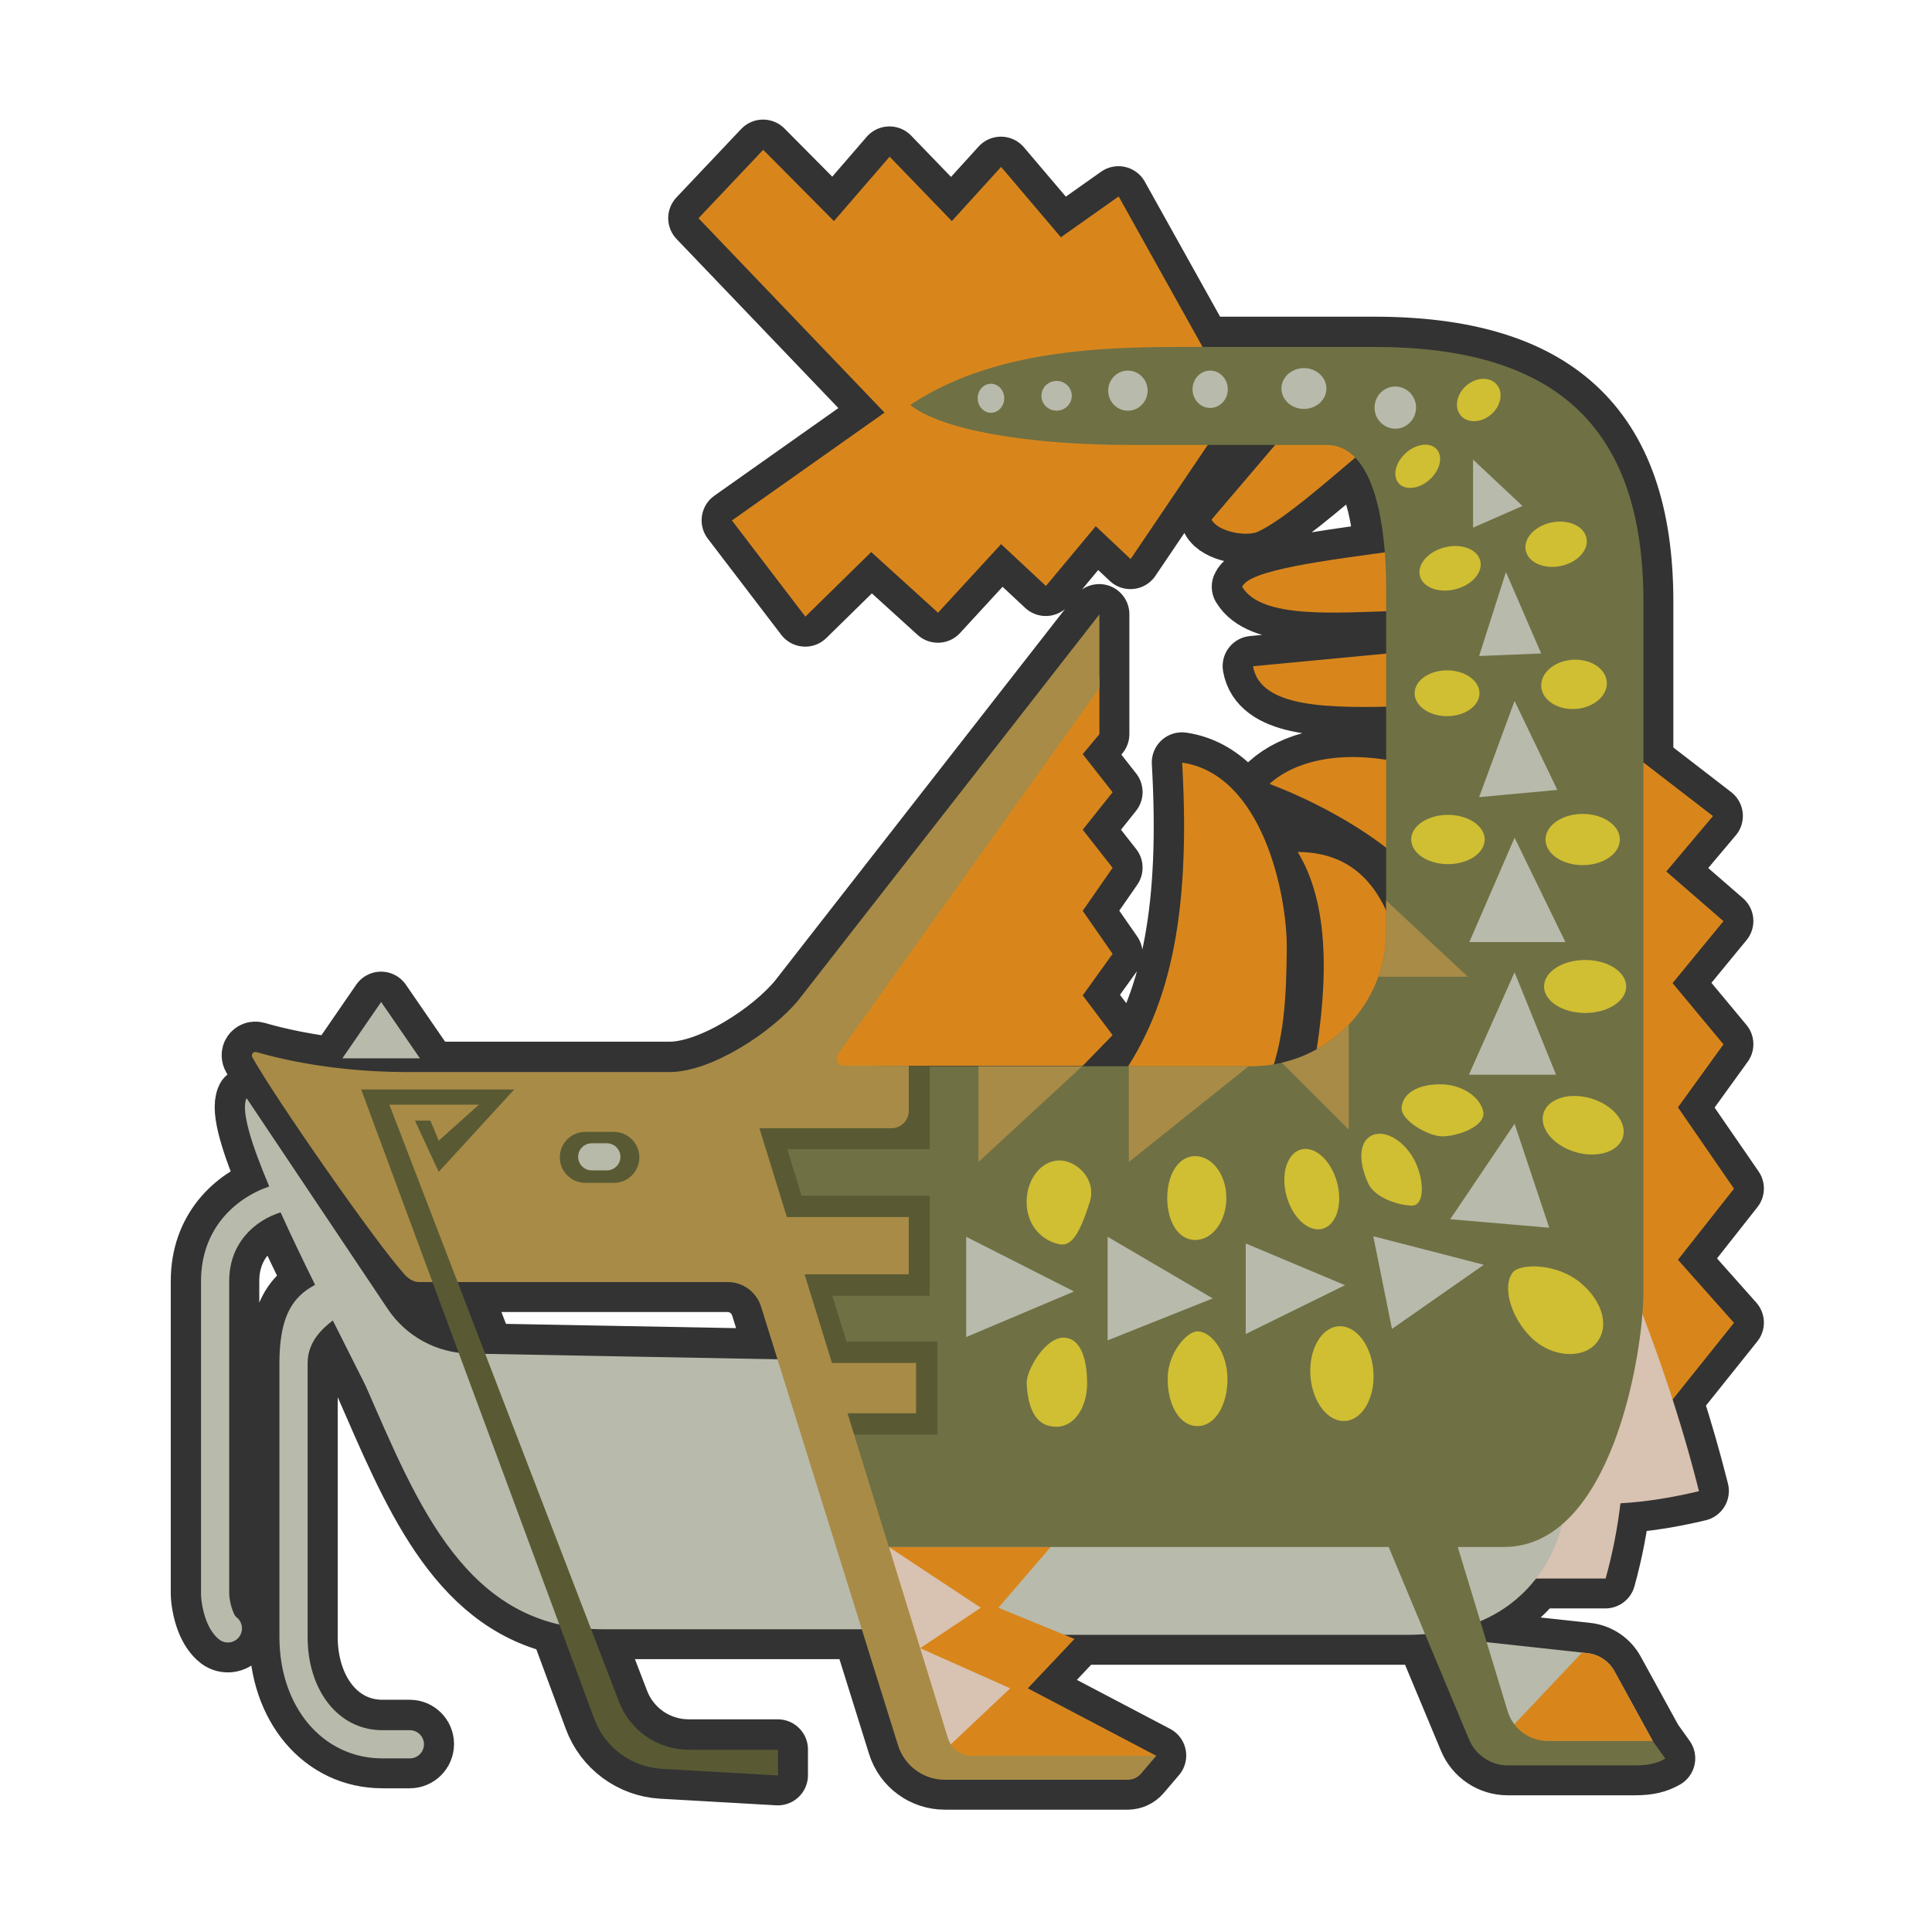
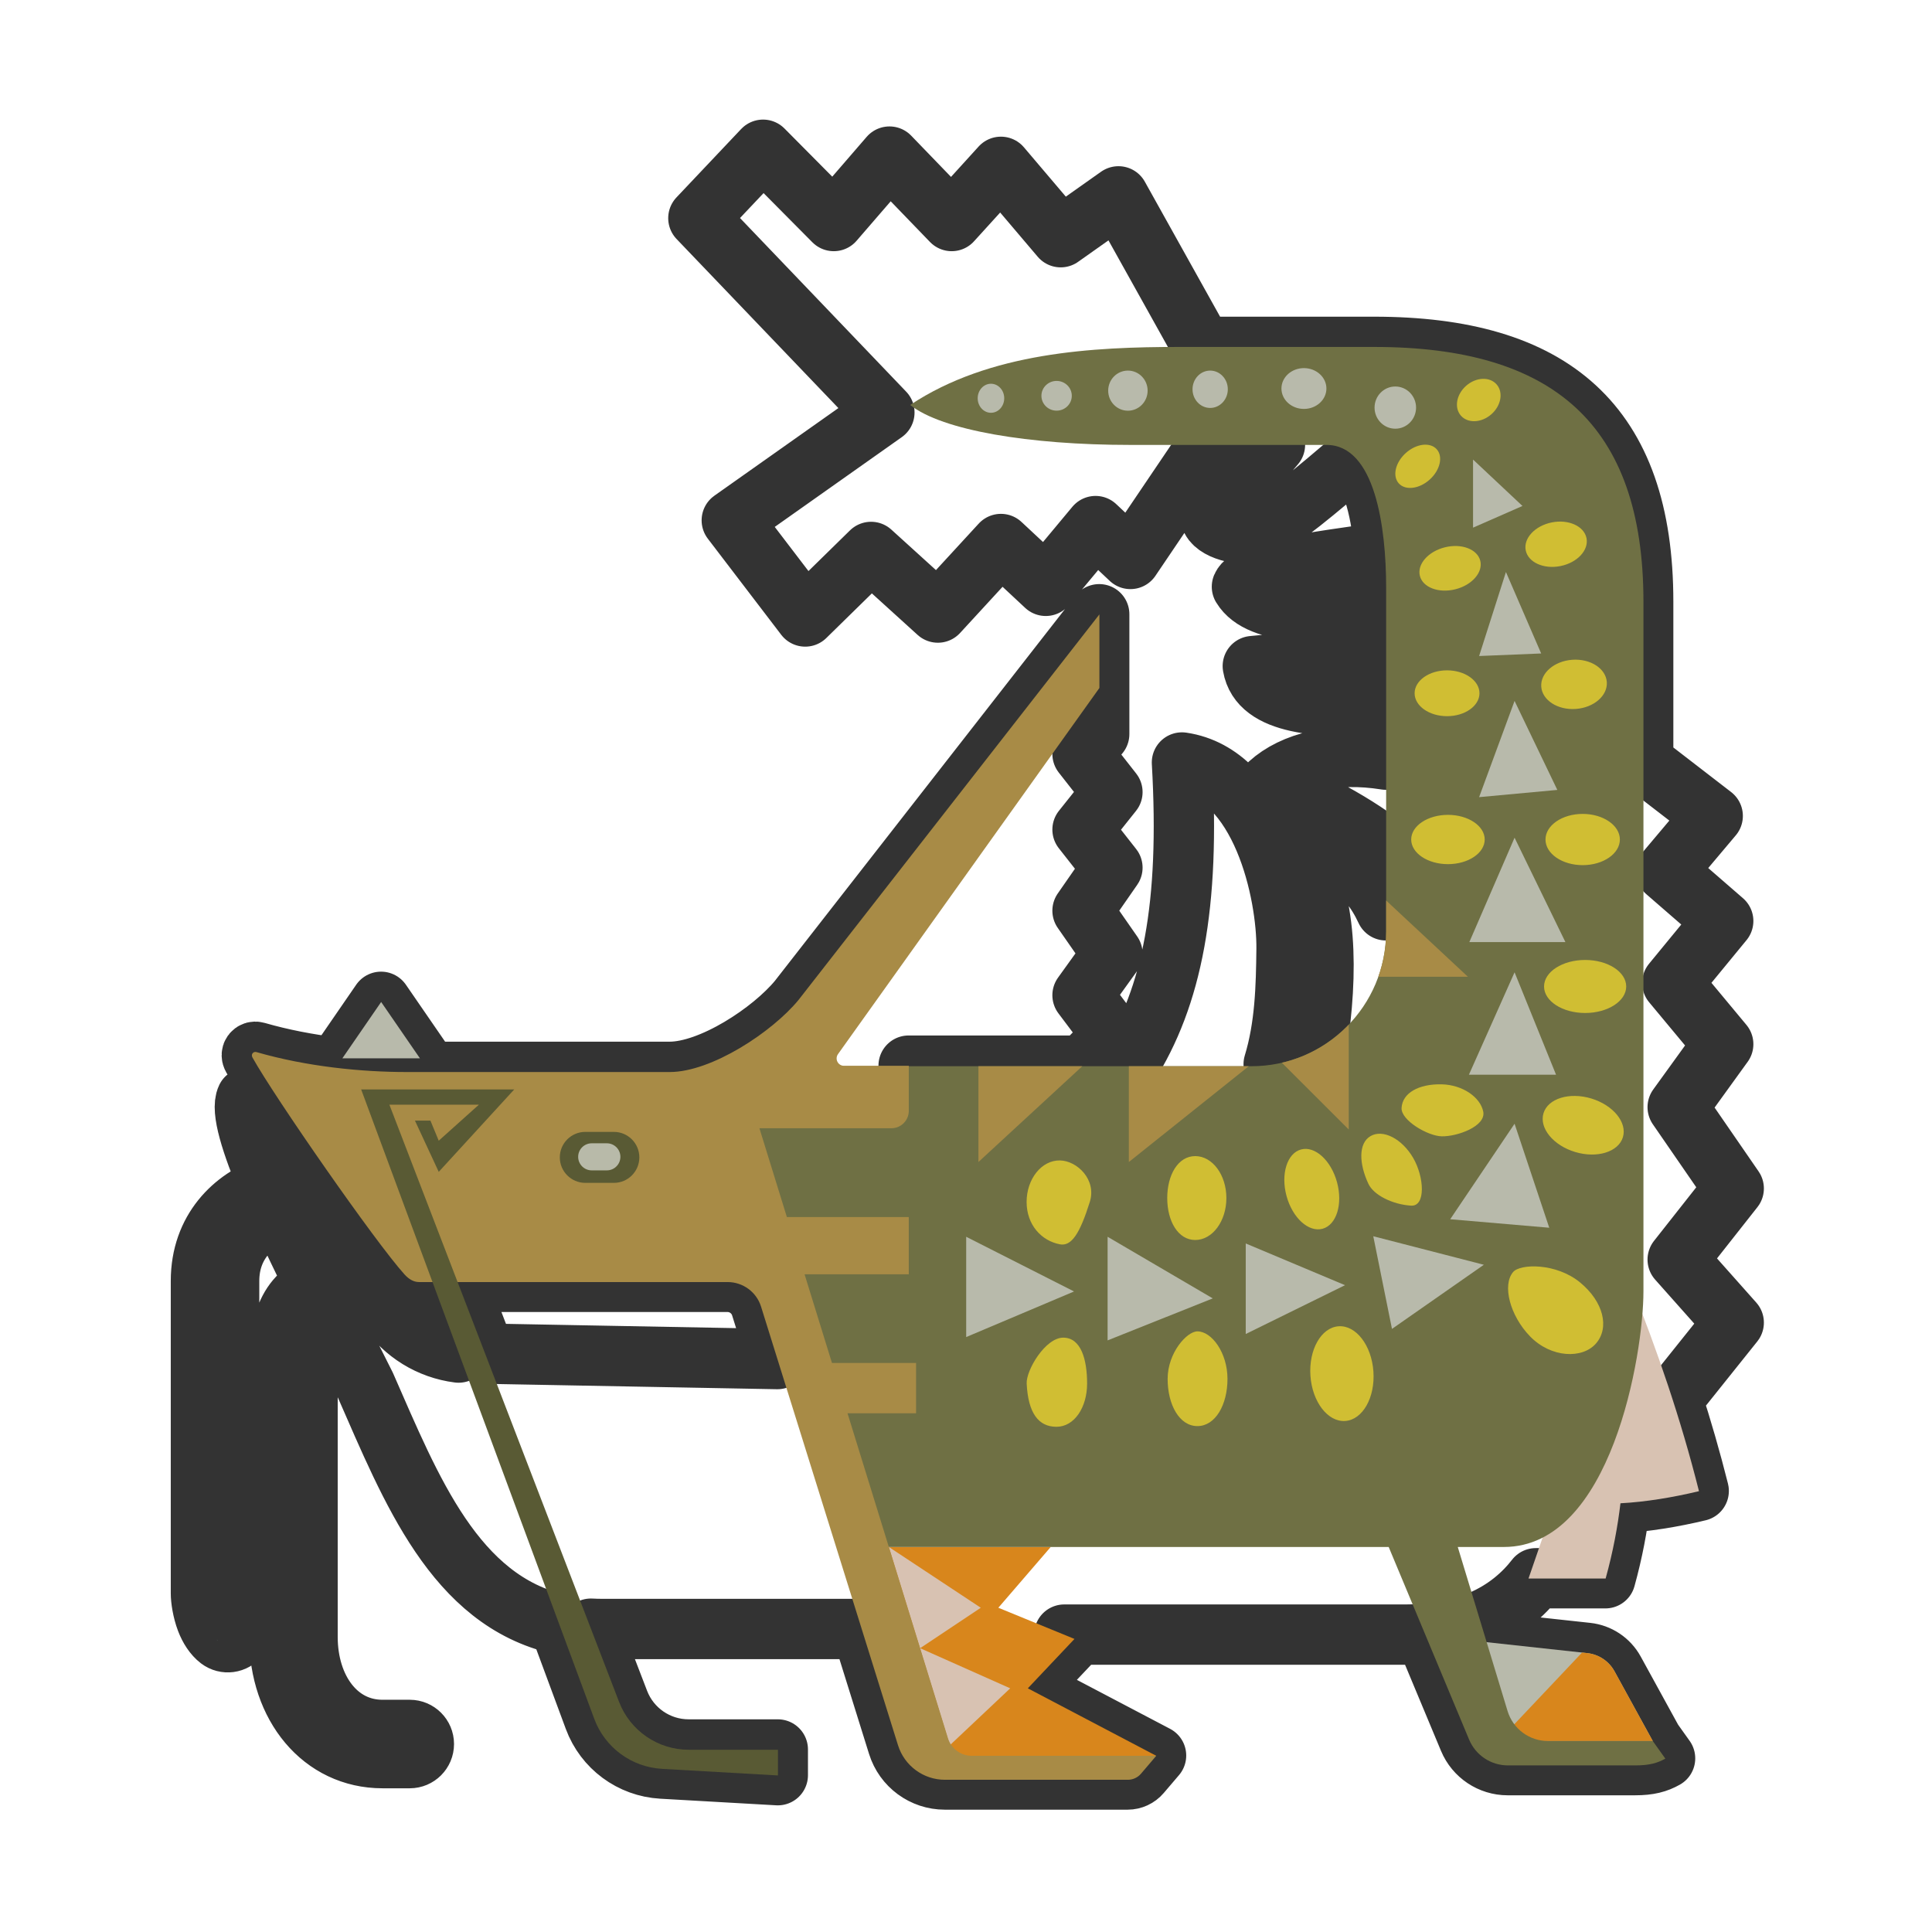
<svg xmlns="http://www.w3.org/2000/svg" width="100%" height="100%" viewBox="0 0 256 256" version="1.1" xml:space="preserve" style="fill-rule:evenodd;clip-rule:evenodd;stroke-linecap:round;stroke-linejoin:round;stroke-miterlimit:1.5;">
  <g transform="matrix(0.934,0,0,0.934,4.285,10.771)">
    <g transform="matrix(1.491,0,0,1.491,-58.3,-65.671)">
      <path d="M194.456,203.618C193.71,204.039 192.936,204.263 191.599,204.263C191.599,204.263 183.735,204.263 179.477,204.263C177.863,204.263 176.408,203.293 175.786,201.804L171.599,191.774C171.041,191.818 170.459,191.842 169.853,191.842L137.291,191.842L138.242,192.231L133.805,196.93L146.023,203.349L128.475,203.349L146.023,203.349C146.023,203.349 145.149,204.374 144.573,205.05C144.26,205.419 143.801,205.631 143.317,205.631C140.574,205.631 131.098,205.631 125.921,205.631C123.874,205.631 122.065,204.3 121.455,202.346L118.009,191.309L93.369,191.309C92.988,191.309 92.614,191.299 92.248,191.279L94.917,198.221C95.972,200.963 98.607,202.773 101.545,202.773C105.364,202.773 110.032,202.773 110.032,202.773L110.032,205.219C110.032,205.219 103.655,204.856 99,204.591C96.095,204.425 93.564,202.555 92.554,199.826L89.234,190.862C79.302,188.593 75.161,178.076 70.8,168.132C69.846,166.222 68.776,164.111 67.682,161.931C66.579,162.782 65.287,164.032 65.287,165.994L65.287,192.064C65.287,197 68.107,200.913 72.416,200.913L75.014,200.913C75.754,200.913 76.355,201.514 76.355,202.255C76.355,202.995 75.754,203.596 75.014,203.596L72.416,203.596C66.678,203.596 62.609,198.646 62.604,192.076C62.604,192.076 62.604,190.664 62.604,165.994C62.604,162.784 63.267,161.066 64.194,159.957C64.703,159.349 65.311,158.918 65.994,158.539C64.836,156.192 63.706,153.842 62.714,151.647C60.222,152.442 57.826,154.582 57.826,158.193L57.826,187.925C57.826,188.275 57.934,188.94 58.157,189.526C58.253,189.778 58.343,190.032 58.513,190.162C59.102,190.611 59.215,191.453 58.766,192.042C58.317,192.631 57.475,192.744 56.886,192.295C56.373,191.903 55.938,191.239 55.649,190.478C55.295,189.546 55.143,188.483 55.143,187.925C55.143,187.925 55.143,158.193 55.143,158.193C55.143,153.311 58.276,150.345 61.633,149.18C59.92,145.132 58.917,141.928 59.478,140.779C59.478,140.779 68.274,153.917 72.907,160.836C74.457,163.151 76.927,164.661 79.659,165.007L77.167,158.279L75.889,158.279C75.342,158.279 74.883,157.969 74.516,157.564C71.766,154.538 62.114,140.653 60.04,136.916C59.97,136.79 59.958,136.641 60.042,136.524C60.126,136.407 60.275,136.357 60.413,136.398C65.238,137.792 70.454,138.296 74.712,138.296L99.741,138.296C103.705,138.296 109.459,134.507 111.982,131.449L140.614,94.756L140.614,106.154L139.027,108.051L141.871,111.678L139.027,115.246L141.871,118.867L139.027,122.963L141.871,127.051L139.027,131.006L141.871,134.786L139.027,137.706L122.48,137.706L122.48,137.743L143.355,137.743C147.55,131.129 149.272,122.481 148.487,108.861C156.111,109.978 158.494,121.372 158.439,126.585C158.401,130.243 158.303,133.99 157.214,137.566C158.669,137.321 160.041,136.832 161.286,136.141C162.451,128.55 162.254,121.885 159.479,117.361C163.31,117.384 166.132,119.115 167.894,122.927L167.894,116.957C164.301,114.163 159.757,111.991 156.797,110.886C159.057,108.833 163.005,107.812 167.894,108.591L167.894,103.543C161.621,103.663 155.873,103.423 155.228,99.689L167.894,98.488L167.894,94.458C162.046,94.664 155.918,94.988 154.194,92.137C154.826,90.653 160.936,89.774 167.769,88.855C167.493,85.294 166.714,81.665 164.955,79.841C161.432,82.838 157.934,85.844 155.713,86.883C154.614,87.397 151.861,86.893 151.285,85.738L157.336,78.634L150.924,78.634L143.584,89.494L140.267,86.367L135.528,92.053L131.263,88.073L125.263,94.596L118.907,88.827L112.64,94.969L105.653,85.821L120.173,75.561L102.474,57.068L108.63,50.559L115.358,57.341L120.658,51.21L126.577,57.341L131.263,52.184L136.95,58.88L142.447,54.994L150.43,69.313L166.753,69.313C183.71,69.313 192.373,76.609 192.373,93.566L192.373,108.843L198.988,113.946L194.545,119.218L199.988,123.943L195.144,129.838L199.988,135.662L195.656,141.657L200.988,149.394L195.656,156.159L200.988,162.157L195.15,169.454C196.071,172.311 196.913,175.214 197.656,178.173C195.182,178.768 192.542,179.203 190.187,179.325C189.924,181.537 189.493,183.89 188.776,186.481L182.161,186.481C180.987,187.999 179.29,189.516 176.853,190.547L177.458,192.54L187.028,193.58C188.123,193.699 189.092,194.345 189.622,195.312C190.922,197.68 193.26,201.943 193.26,201.943L194.456,203.618ZM79.556,158.279L82.183,165.109L109.99,165.626L108.426,160.618C107.991,159.226 106.703,158.279 105.245,158.279L79.556,158.279ZM72.281,131.633L75.969,136.99L68.593,136.99L72.281,131.633Z" style="fill:none;stroke:rgb(51,51,51);stroke-width:5.74px;" />
    </g>
-     <path d="M231.804,188.142L241.411,176.136L233.46,167.192L241.411,157.104L233.46,145.567L239.92,136.627L232.697,127.941L239.92,119.151L231.804,112.106L238.429,104.244L226.007,94.661L226.007,182.422L231.804,188.142ZM153.594,142.454C161.205,132.242 164.403,118.895 163.122,96.661C174.49,98.327 178.044,115.318 177.963,123.091C177.895,129.576 177.702,136.249 175.05,142.454L153.594,142.454ZM151.383,84.476L151.383,92.625L149.016,95.454L153.256,100.862L149.016,106.182L153.256,111.582L149.016,117.69L153.256,123.786L149.016,129.684L153.256,135.32L149.016,139.674L113.372,139.674L113.372,136.903L151.383,84.476ZM181.835,139.618C183.968,127.359 183.926,116.531 179.513,109.337C186.164,109.376 190.775,112.868 193.227,120.688L193.227,139.062L181.835,139.618ZM194.16,96.661C185.903,94.823 179.201,96.331 175.513,99.681C180.528,101.553 188.59,105.478 194.16,110.483L194.16,96.661ZM194.16,88.683C184.026,88.934 174.208,88.967 173.174,82.985L194.16,80.995L194.16,88.683ZM167.135,51.027L155.811,67.782L150.864,63.118L143.797,71.598L137.437,65.662L128.491,75.39L119.012,66.787L109.667,75.946L99.248,62.304L120.901,47.005L94.508,19.428L103.688,9.722L113.721,19.834L121.624,10.693L130.449,19.834L137.437,12.146L145.918,22.13L154.115,16.335L166.129,37.883L167.135,51.027ZM194.16,75.115C184.858,75.381 174.41,76.317 171.632,71.722C172.644,69.345 183.083,68.01 194.16,66.522L194.16,75.115ZM177.697,49.968L167.295,62.18C168.154,63.903 172.259,64.654 173.898,63.888C177.621,62.146 183.75,56.699 189.633,51.729L177.697,49.968Z" style="fill:rgb(216,134,28);" />
    <path d="M212.261,212.408L223.201,212.408C224.27,208.543 224.913,205.035 225.304,201.736C228.817,201.555 232.754,200.906 236.443,200.018C233.872,189.783 230.512,179.999 226.704,170.47L212.261,212.408Z" style="fill:rgb(216,194,178);" />
-     <path d="M33.606,156.785C31.052,150.748 29.556,145.971 30.393,144.257C30.393,144.257 43.51,163.848 50.418,174.165C53.015,178.045 57.346,180.409 62.013,180.496C76.765,180.77 108.28,181.357 108.28,181.357L217.088,204.406C217.088,204.406 214.461,220.401 194.982,220.401L122.305,220.401L119.39,219.607L80.931,219.607C61.538,219.607 54.615,201.781 47.276,185.046C45.854,182.198 44.257,179.049 42.627,175.798C40.981,177.068 39.054,178.932 39.054,181.857L39.054,220.732C39.054,228.093 43.26,233.929 49.685,233.929L53.56,233.929C54.664,233.929 55.56,234.825 55.56,235.929C55.56,237.032 54.664,237.929 53.56,237.929L49.685,237.929C41.129,237.929 35.062,230.548 35.055,220.751C35.055,220.751 35.054,218.645 35.054,181.857C35.054,177.07 36.042,174.509 37.426,172.855C38.184,171.948 39.09,171.305 40.109,170.741C38.383,167.24 36.697,163.737 35.219,160.464C31.502,161.648 27.929,164.84 27.929,170.225L27.929,214.561C27.929,215.083 28.091,216.074 28.422,216.947C28.565,217.324 28.7,217.703 28.954,217.897C29.832,218.566 30.001,219.822 29.331,220.7C28.662,221.578 27.406,221.747 26.528,221.077C25.762,220.493 25.114,219.502 24.683,218.368C24.155,216.977 23.929,215.392 23.929,214.561C23.929,214.561 23.929,170.225 23.929,170.225C23.929,162.944 28.601,158.522 33.606,156.785Z" style="fill:rgb(184,186,171);" />
    <g>
      <path d="M144.476,207.935L137.046,216.557L147.846,220.982L141.228,227.988L159.448,237.561L128.421,237.561L119.796,207.935L144.476,207.935Z" style="fill:rgb(216,134,28);" />
      <path d="M121.511,207.935L134.555,216.557L125.949,222.295L138.729,227.988L130.163,236.065L121.511,207.935Z" style="fill:rgb(216,194,178);" />
    </g>
    <path d="M205.635,221.367C205.635,221.367 215.701,222.461 220.593,222.993C222.227,223.17 223.672,224.135 224.462,225.576C226.4,229.108 229.888,235.464 229.888,235.464L209.979,235.464L205.635,221.367Z" style="fill:rgb(184,186,171);" />
    <clipPath id="_clip1">
      <path d="M205.635,221.367C205.635,221.367 215.701,222.461 220.593,222.993C222.227,223.17 223.672,224.135 224.462,225.576C226.4,229.108 229.888,235.464 229.888,235.464L209.979,235.464L205.635,221.367Z" />
    </clipPath>
    <g clip-path="url(#_clip1)">
      <path d="M220.519,222.216L208.816,234.597L208.816,235.997L230.695,235.997L230.695,222.216L220.519,222.216Z" style="fill:rgb(216,134,28);" />
    </g>
    <path d="M192.423,207.935L119.796,207.935L98.842,139.73L172.946,139.73C183.503,139.73 192.062,131.172 192.062,120.614L192.062,71.831C192.062,63.223 190.479,51.587 183.598,51.587C150.695,51.587 155.695,51.587 155.695,51.587C141.468,51.587 129.063,49.527 124.54,45.919C135.82,38.416 150.546,37.688 162.695,37.688C162.695,37.688 145.695,37.688 190.361,37.688C215.646,37.688 228.565,48.567 228.565,73.853L228.565,171.686C228.565,180.519 224.032,207.935 208.771,207.935L202.223,207.935L209.291,231.217C210.057,233.739 212.384,235.464 215.02,235.464L229.888,235.464L231.671,237.961C230.558,238.589 229.405,238.923 227.41,238.923C227.41,238.923 215.683,238.923 209.334,238.923C206.928,238.923 204.758,237.477 203.831,235.257L192.423,207.935Z" style="fill:rgb(111,112,68);" />
    <clipPath id="_clip2">
      <path d="M192.423,207.935L119.796,207.935L98.842,139.73L172.946,139.73C183.503,139.73 192.062,131.172 192.062,120.614L192.062,71.831C192.062,63.223 190.479,51.587 183.598,51.587C150.695,51.587 155.695,51.587 155.695,51.587C141.468,51.587 129.063,49.527 124.54,45.919C135.82,38.416 150.546,37.688 162.695,37.688C162.695,37.688 145.695,37.688 190.361,37.688C215.646,37.688 228.565,48.567 228.565,73.853L228.565,171.686C228.565,180.519 224.032,207.935 208.771,207.935L202.223,207.935L209.291,231.217C210.057,233.739 212.384,235.464 215.02,235.464L229.888,235.464L231.671,237.961C230.558,238.589 229.405,238.923 227.41,238.923C227.41,238.923 215.683,238.923 209.334,238.923C206.928,238.923 204.758,237.477 203.831,235.257L192.423,207.935Z" />
    </clipPath>
    <g clip-path="url(#_clip2)">
-       <path d="M99.026,138.206L116.027,192L128.4,192L128.4,178.8L115.5,178.8L113.5,172.3L127.3,172.3L127.3,158.1L109.131,158.1L107.1,151.5L127.3,151.5L127.3,138.206L99.026,138.206Z" style="fill:rgb(89,90,52);" />
      <path d="M152.546,163.927L167.466,172.669L152.546,178.626L152.546,163.927ZM132.484,163.927L132.484,178.155L147.786,171.686L132.484,163.927ZM172.145,164.877L186.229,170.795L172.145,177.721L172.145,164.877ZM205.923,167.898L190.236,163.851L192.89,176.998L205.923,167.898ZM210.282,147.892L201.151,161.439L215.202,162.645L210.282,147.892ZM210.282,126.406L203.805,140.936L216.167,140.936L210.282,126.406ZM210.282,107.311L203.865,122.121L217.494,122.121L210.282,107.311ZM210.282,87.906L205.252,101.557L216.348,100.532L210.282,87.906ZM209.057,69.621L205.252,81.536L214.056,81.175L209.057,69.621ZM204.392,53.667L204.392,63.325L211.403,60.249L204.392,53.667ZM193.362,43.3C194.987,43.3 196.307,44.642 196.307,46.294C196.307,47.946 194.987,49.287 193.362,49.287C191.737,49.287 190.418,47.946 190.418,46.294C190.418,44.642 191.737,43.3 193.362,43.3ZM135.998,42.908C137.037,42.908 137.881,43.831 137.881,44.969C137.881,46.106 137.037,47.03 135.998,47.03C134.959,47.03 134.115,46.106 134.115,44.969C134.115,43.831 134.959,42.908 135.998,42.908ZM155.427,41.043C156.971,41.043 158.224,42.318 158.224,43.889C158.224,45.46 156.971,46.735 155.427,46.735C153.883,46.735 152.629,45.46 152.629,43.889C152.629,42.318 153.883,41.043 155.427,41.043ZM145.311,42.508C146.5,42.508 147.466,43.453 147.466,44.618C147.466,45.783 146.5,46.728 145.311,46.728C144.122,46.728 143.157,45.783 143.157,44.618C143.157,43.453 144.122,42.508 145.311,42.508ZM180.398,40.691C182.158,40.691 183.588,41.988 183.588,43.586C183.588,45.184 182.158,46.482 180.398,46.482C178.637,46.482 177.208,45.184 177.208,43.586C177.208,41.988 178.637,40.691 180.398,40.691ZM167.097,41.043C168.479,41.043 169.6,42.23 169.6,43.693C169.6,45.155 168.479,46.343 167.097,46.343C165.716,46.343 164.594,45.155 164.594,43.693C164.594,42.23 165.716,41.043 167.097,41.043Z" style="fill:rgb(184,186,171);" />
      <path d="M146.252,178.239C148.791,178.239 149.638,181.365 149.638,184.751C149.638,188.136 147.828,190.885 145.289,190.885C142.749,190.885 141.272,188.953 141.065,184.751C140.972,182.863 143.713,178.239 146.252,178.239ZM165.287,177.347C167.324,177.347 169.553,180.391 169.553,184.087C169.553,187.784 167.826,190.786 165.287,190.786C162.748,190.786 161.063,187.784 161.063,184.087C161.063,180.391 163.795,177.347 165.287,177.347ZM185.313,176.624C187.779,176.45 189.993,179.319 190.255,183.026C190.517,186.733 188.728,189.885 186.263,190.059C183.797,190.233 181.583,187.365 181.321,183.657C181.059,179.95 182.848,176.798 185.313,176.624ZM219.578,170.408C222.899,173.143 223.776,176.808 221.848,179.049C219.92,181.29 215.455,181.125 212.47,178.048C209.629,175.118 208.499,170.782 210.079,168.925C211.091,167.736 216.188,167.617 219.578,170.408ZM145.779,153.097C148.226,153.137 151.014,155.835 150.021,158.986C148.6,163.494 147.422,165.306 145.779,164.996C143.162,164.501 141.056,162.236 141.056,158.986C141.056,155.736 143.173,153.054 145.779,153.097ZM164.98,152.483C167.418,152.483 169.397,155.15 169.397,158.434C169.397,161.718 167.418,164.384 164.98,164.384C162.543,164.384 161.006,161.718 161.006,158.434C161.006,155.15 162.543,152.483 164.98,152.483ZM179.986,151.543C181.963,151.006 184.252,153.09 185.095,156.195C185.937,159.299 185.016,162.255 183.039,162.791C181.061,163.328 178.772,161.243 177.929,158.139C177.087,155.035 178.008,152.079 179.986,151.543ZM189.848,149.644C191.598,148.625 194.306,150.008 195.892,152.73C197.479,155.453 197.702,159.647 195.596,159.511C192.965,159.341 190.304,158.021 189.552,156.425C188.211,153.578 188.098,150.664 189.848,149.644ZM221.161,144.308C224.27,145.245 226.283,147.706 225.652,149.8C225.021,151.895 221.984,152.836 218.875,151.899C215.765,150.963 213.753,148.502 214.384,146.407C215.014,144.312 218.051,143.372 221.161,144.308ZM199.947,142.3C202.92,142.369 205.426,144.134 205.836,146.165C206.258,148.256 202.129,149.724 199.947,149.676C197.947,149.632 194.154,147.397 194.251,145.65C194.368,143.521 196.697,142.224 199.947,142.3ZM220.292,124.656C223.508,124.656 226.12,126.342 226.12,128.418C226.12,130.493 223.508,132.179 220.292,132.179C217.075,132.179 214.464,130.493 214.464,128.418C214.464,126.342 217.075,124.656 220.292,124.656ZM219.945,103.935C222.857,103.935 225.221,105.563 225.221,107.57C225.221,109.576 222.857,111.205 219.945,111.205C217.033,111.205 214.669,109.576 214.669,107.57C214.669,105.563 217.033,103.935 219.945,103.935ZM200.831,104.07C203.709,104.07 206.045,105.637 206.045,107.566C206.045,109.496 203.709,111.063 200.831,111.063C197.953,111.063 195.616,109.496 195.616,107.566C195.616,105.637 197.953,104.07 200.831,104.07ZM200.702,83.568C203.241,83.568 205.303,85.025 205.303,86.819C205.303,88.614 203.241,90.071 200.702,90.071C198.163,90.071 196.101,88.614 196.101,86.819C196.101,85.025 198.163,83.568 200.702,83.568ZM218.474,82.068C221.04,81.889 223.234,83.305 223.369,85.231C223.504,87.156 221.529,88.865 218.963,89.045C216.396,89.225 214.202,87.808 214.067,85.882C213.932,83.957 215.907,82.248 218.474,82.068ZM200.388,66.116C202.753,65.525 205.006,66.379 205.417,68.022C205.827,69.665 204.241,71.479 201.876,72.07C199.511,72.661 197.258,71.807 196.847,70.164C196.436,68.521 198.023,66.707 200.388,66.116ZM215.553,62.584C217.932,62.105 220.143,63.104 220.487,64.812C220.83,66.52 219.177,68.295 216.798,68.774C214.419,69.252 212.208,68.254 211.864,66.546C211.521,64.838 213.174,63.063 215.553,62.584ZM194.848,52.739C196.331,51.402 198.296,51.159 199.233,52.198C200.17,53.237 199.726,55.166 198.242,56.504C196.759,57.842 194.794,58.084 193.857,57.045C192.92,56.007 193.364,54.077 194.848,52.739ZM203.427,43.184C204.828,41.963 206.759,41.884 207.738,43.007C208.717,44.13 208.375,46.032 206.975,47.253C205.575,48.473 203.643,48.553 202.664,47.43C201.685,46.307 202.027,44.404 203.427,43.184Z" style="fill:rgb(208,190,51);" />
      <path d="M134.22,139.674L134.22,153.321L149.016,139.674L134.22,139.674ZM155.56,139.674L155.56,153.321L172.643,139.674L155.56,139.674ZM177.272,139.239L186.759,148.714L186.759,133.829L177.272,139.239ZM190.954,127.042L203.667,127.042L192.062,116.221L190.954,127.042Z" style="fill:rgb(168,139,70);" />
    </g>
    <path d="M115.649,188.969L125.373,188.969L125.373,181.83L113.443,181.83L109.556,169.253L124.338,169.253L124.338,161.13L107.045,161.13L103.151,148.53L121.874,148.53C123.236,148.53 124.341,147.425 124.341,146.062C124.341,143.442 124.341,139.674 124.341,139.674L115.153,139.674C114.759,139.674 114.399,139.454 114.219,139.105C114.039,138.755 114.07,138.334 114.298,138.014C120.752,128.973 151.383,86.066 151.383,86.066L151.383,75.629L108.686,130.344C104.923,134.904 96.344,140.555 90.432,140.555L53.11,140.555C46.76,140.555 38.982,139.803 31.787,137.724C31.581,137.663 31.36,137.738 31.234,137.912C31.109,138.086 31.126,138.308 31.231,138.496C34.324,144.069 48.716,164.774 52.817,169.287C53.365,169.891 54.049,170.352 54.864,170.352C61.168,170.352 88.644,170.352 98.641,170.352C100.814,170.352 102.736,171.765 103.383,173.84C106.999,185.422 118.617,222.629 122.812,236.065C123.722,238.979 126.42,240.963 129.472,240.963C137.191,240.963 151.323,240.963 155.413,240.963C156.134,240.963 156.819,240.647 157.286,240.098C158.145,239.09 159.448,237.561 159.448,237.561L133.281,237.561C131.727,237.561 130.354,236.548 129.895,235.063L115.649,188.969Z" style="fill:rgb(168,139,70);" />
    <clipPath id="_clip3">
      <path d="M115.649,188.969L125.373,188.969L125.373,181.83L113.443,181.83L109.556,169.253L124.338,169.253L124.338,161.13L107.045,161.13L103.151,148.53L121.874,148.53C123.236,148.53 124.341,147.425 124.341,146.062C124.341,143.442 124.341,139.674 124.341,139.674L115.153,139.674C114.759,139.674 114.399,139.454 114.219,139.105C114.039,138.755 114.07,138.334 114.298,138.014C120.752,128.973 151.383,86.066 151.383,86.066L151.383,75.629L108.686,130.344C104.923,134.904 96.344,140.555 90.432,140.555L53.11,140.555C46.76,140.555 38.982,139.803 31.787,137.724C31.581,137.663 31.36,137.738 31.234,137.912C31.109,138.086 31.126,138.308 31.231,138.496C34.324,144.069 48.716,164.774 52.817,169.287C53.365,169.891 54.049,170.352 54.864,170.352C61.168,170.352 88.644,170.352 98.641,170.352C100.814,170.352 102.736,171.765 103.383,173.84C106.999,185.422 118.617,222.629 122.812,236.065C123.722,238.979 126.42,240.963 129.472,240.963C137.191,240.963 151.323,240.963 155.413,240.963C156.134,240.963 156.819,240.647 157.286,240.098C158.145,239.09 159.448,237.561 159.448,237.561L133.281,237.561C131.727,237.561 130.354,236.548 129.895,235.063L115.649,188.969Z" />
    </clipPath>
    <g clip-path="url(#_clip3)">
      <g transform="matrix(1.068,0,0,1.034,-5.515,-5.204)">
        <path d="M85.796,152.676C85.796,150.746 84.279,149.179 82.41,149.179L78.617,149.179C76.749,149.179 75.231,150.746 75.231,152.676C75.231,154.607 76.749,156.174 78.617,156.174L82.41,156.174C84.279,156.174 85.796,154.607 85.796,152.676Z" style="fill:rgb(89,90,52);" />
        <clipPath id="_clip4">
          <path d="M85.796,152.676C85.796,150.746 84.279,149.179 82.41,149.179L78.617,149.179C76.749,149.179 75.231,150.746 75.231,152.676C75.231,154.607 76.749,156.174 78.617,156.174L82.41,156.174C84.279,156.174 85.796,154.607 85.796,152.676Z" />
        </clipPath>
        <g clip-path="url(#_clip4)">
          <g transform="matrix(0.531,0,0,0.531,37.721,71.53)">
            <path d="M85.796,152.676C85.796,150.746 84.279,149.179 82.41,149.179L78.617,149.179C76.749,149.179 75.231,150.746 75.231,152.676C75.231,154.607 76.749,156.174 78.617,156.174L82.41,156.174C84.279,156.174 85.796,154.607 85.796,152.676Z" style="fill:rgb(184,186,169);" />
          </g>
        </g>
      </g>
    </g>
    <path d="M46.65,143.025L68.366,143.025L57.655,154.718L54.279,147.447L56.476,147.447L57.655,150.297L63.354,145.187L50.654,145.187C50.654,145.187 75.089,208.72 83.239,229.913C84.812,234.003 88.742,236.702 93.123,236.702C98.817,236.702 105.779,236.702 105.779,236.702L105.779,240.349C105.779,240.349 96.27,239.808 89.328,239.412C84.996,239.166 81.222,236.377 79.715,232.308C71.644,210.514 46.65,143.025 46.65,143.025Z" style="fill:rgb(89,90,52);" />
    <g transform="matrix(1,0,0,1,-0.405,0)">
      <path d="M49.89,130.618L55.39,138.608L44.39,138.608L49.89,130.618Z" style="fill:rgb(184,186,171);" />
    </g>
  </g>
</svg>